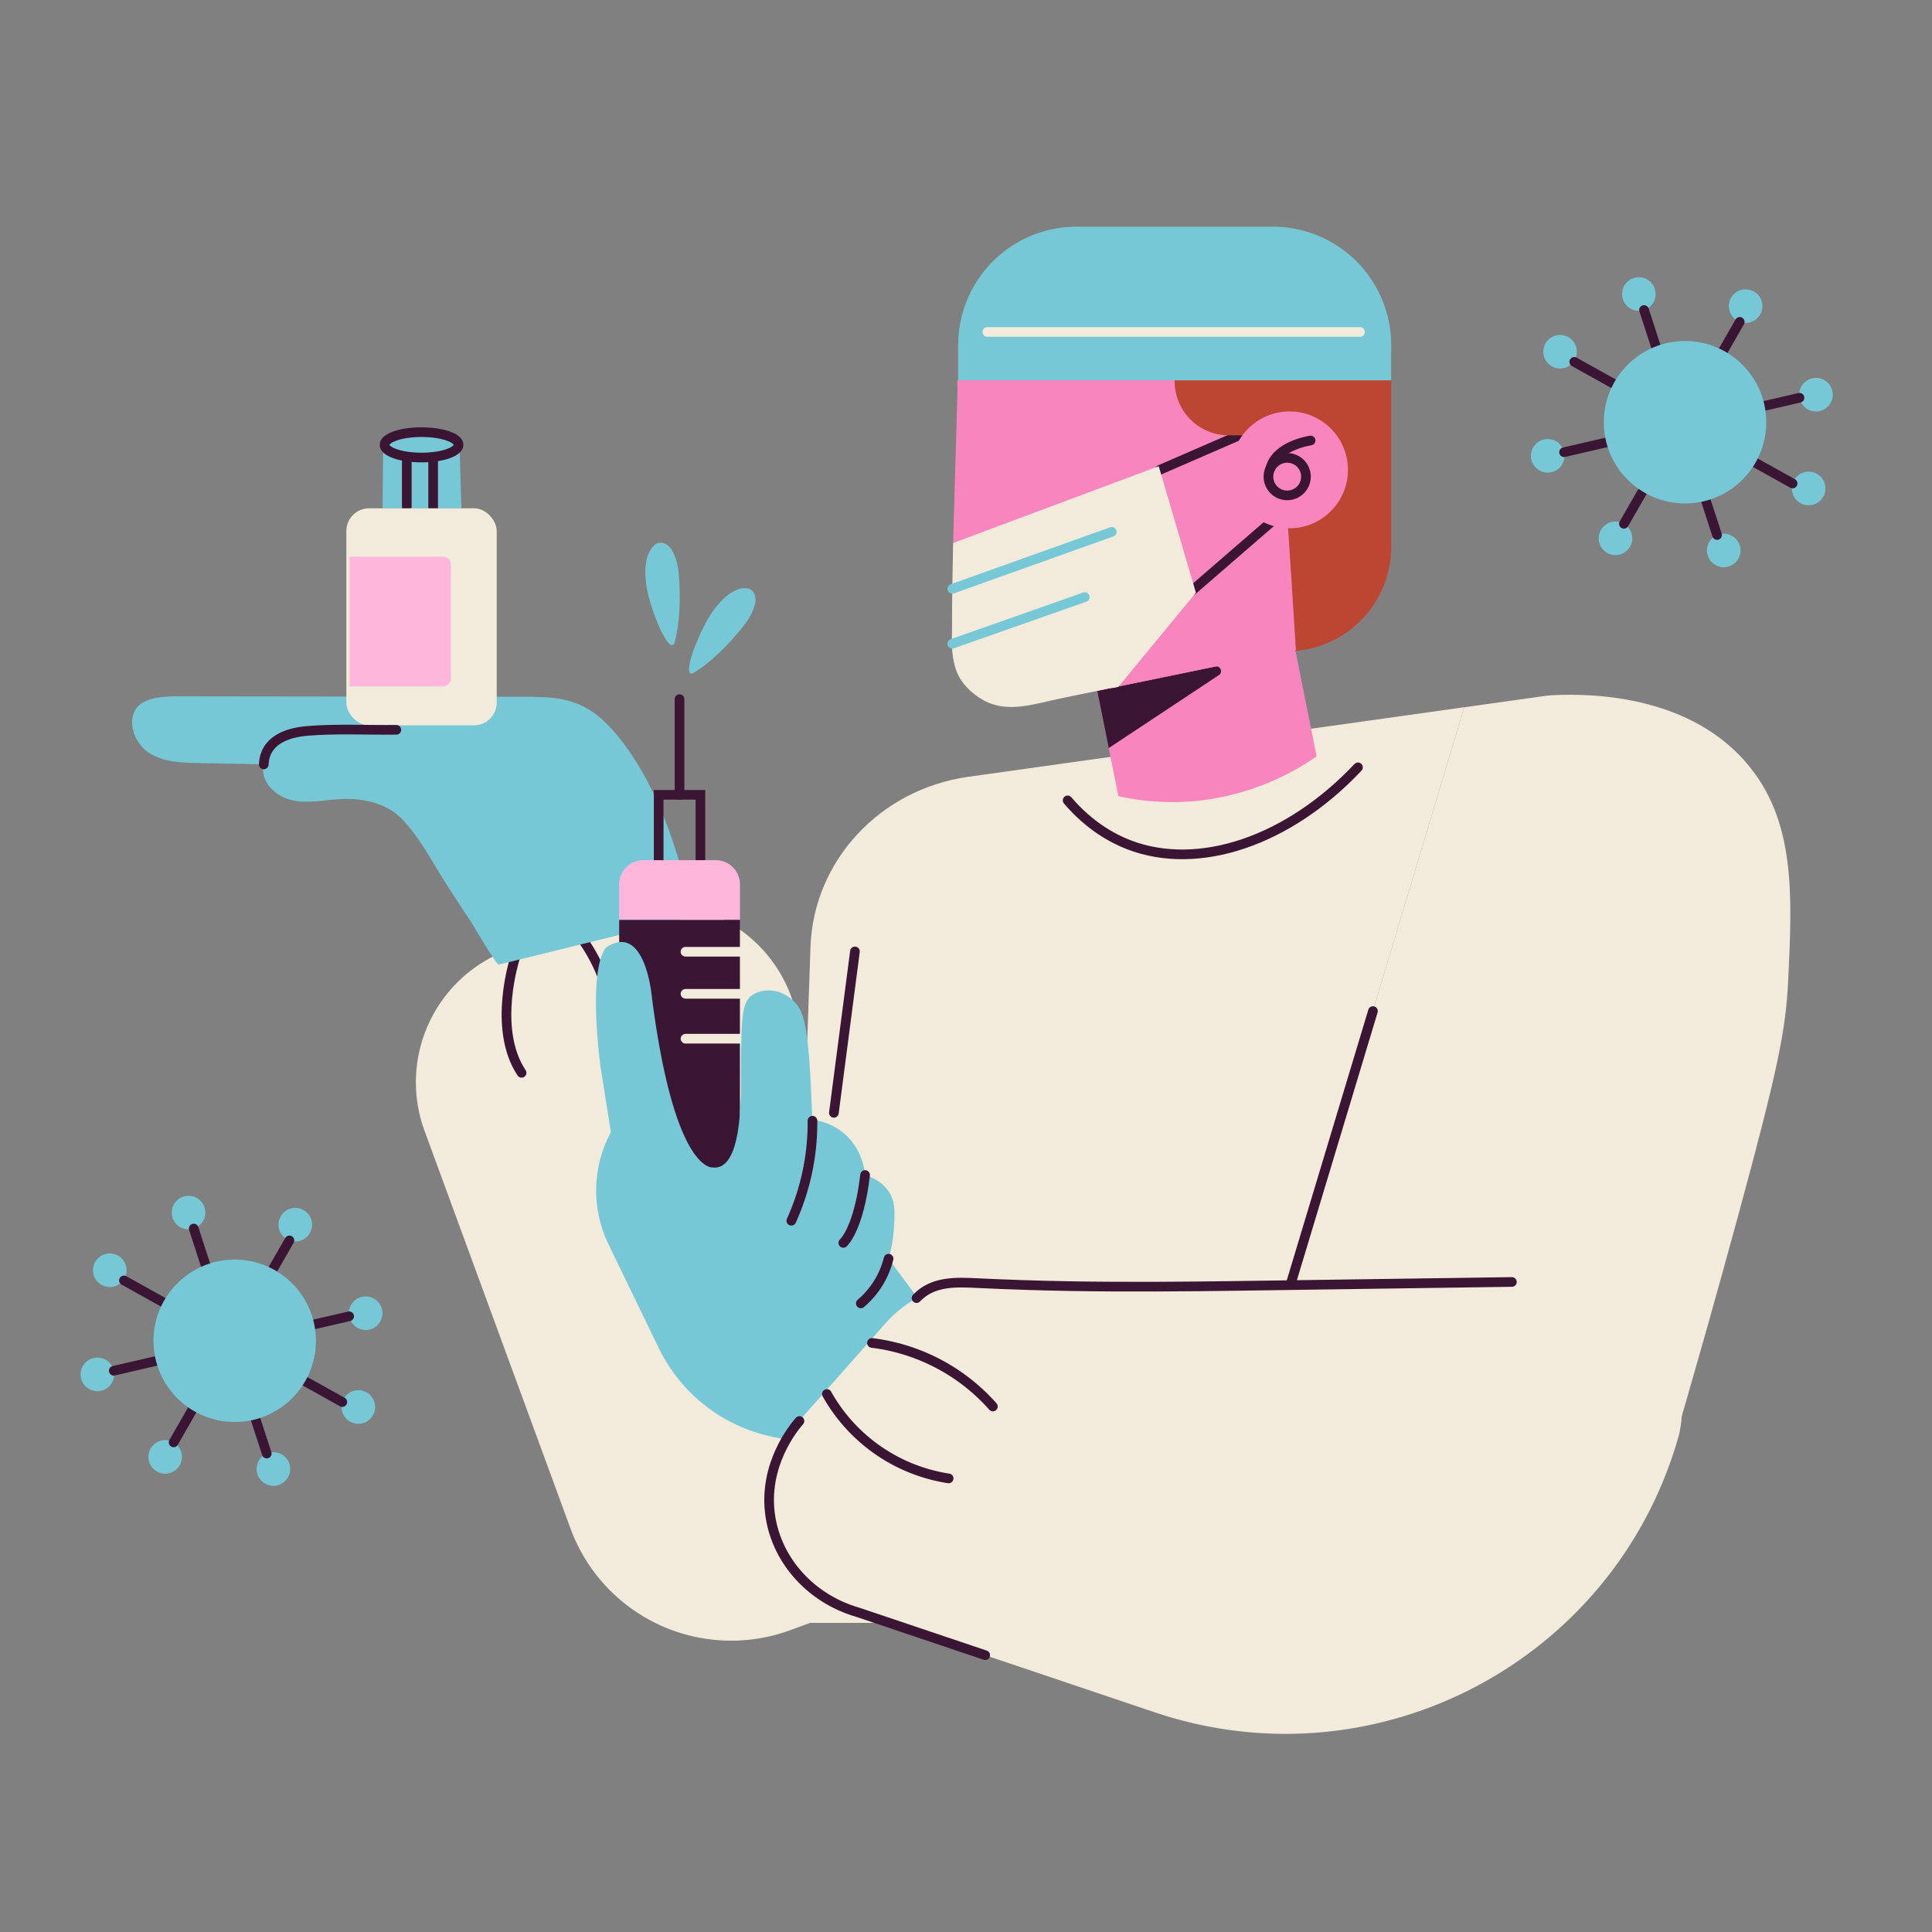
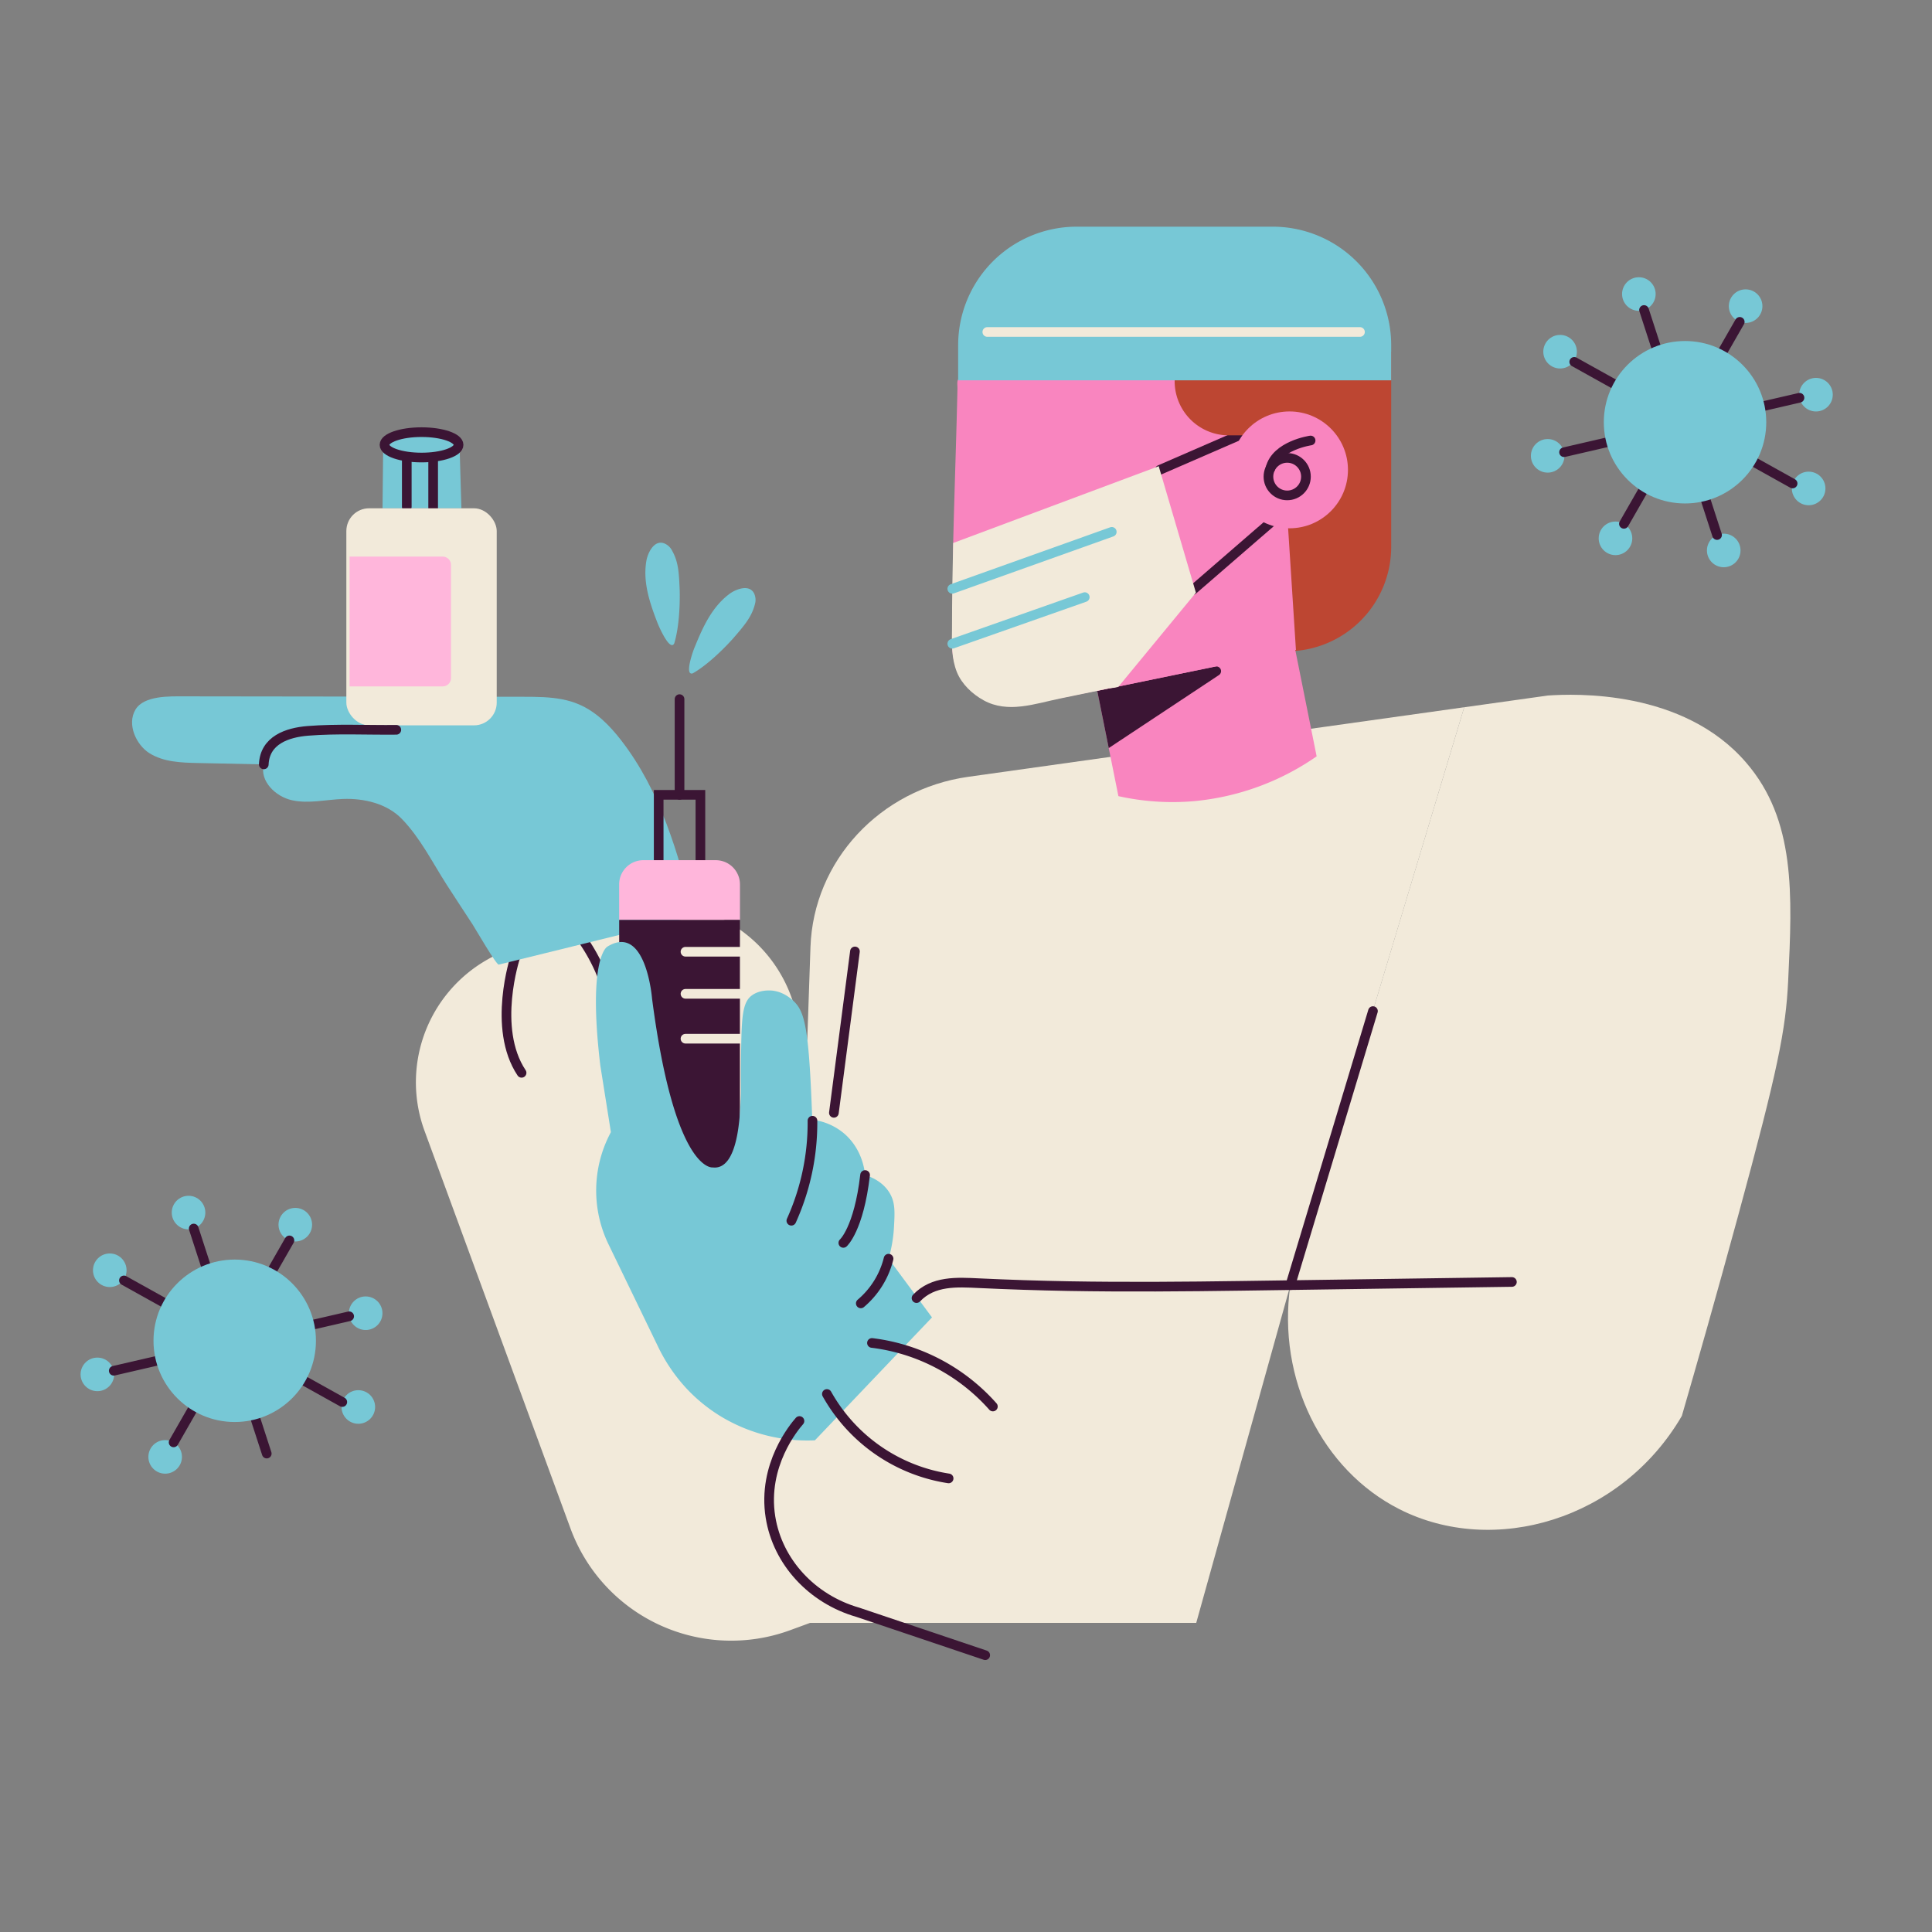
<svg xmlns="http://www.w3.org/2000/svg" id="Illustrations" viewBox="0 0 1000 1000">
  <rect x="0" y="0" width="1000" height="1000" fill="#808080" stroke="none" />
  <defs>
    <style>.cls-1{fill:#f2eada;}.cls-2{fill:#bd4632;}.cls-3{fill:#f985bf;}.cls-4{fill:#3b1534;}.cls-5,.cls-8,.cls-9{fill:none;stroke-linecap:round;stroke-miterlimit:10;stroke-width:5px;}.cls-5{stroke:#3b1534;}.cls-6{fill:#77c8d6;}.cls-7{fill:#ffb6db;}.cls-8{stroke:#f2eada;}.cls-9{stroke:#77c8d6;}</style>
  </defs>
  <path class="cls-1" d="M757.87,366.07l-256.67,36c-45.75,6.42-80.17,43.53-81.7,88.1L407.49,840H619.17l48.72-174.77Q712.88,515.63,757.87,366.07Z" />
  <path class="cls-1" d="M801.19,360l-43.32,6.08q-45,149.55-90,299.11c-6.93,48.73,16.48,95.64,56.35,115.91,48.92,24.86,114.88,5.67,146.3-48.23,7.63-26.27,17.73-61.71,29.2-103.85,20.63-75.82,24.59-95.9,25.83-121.32,2.19-45,3.88-83.29-21.77-113C871.19,356.79,814.93,359.07,801.19,360Z" />
  <path class="cls-2" d="M666,337.11H647.63v-155h72.45V283A54.06,54.06,0,0,1,666,337.11Z" />
  <path class="cls-1" d="M432.41,835.19,409,843.78a88.6,88.6,0,0,1-113.71-52.63L219.75,585.36a73,73,0,0,1,43.37-93.71l52.64-19.33a73,73,0,0,1,93.71,43.37L485,721.48A88.6,88.6,0,0,1,432.41,835.19Z" />
  <path class="cls-3" d="M681.49,391.48a132.42,132.42,0,0,1-63.76,23.22,129,129,0,0,1-38.85-2.62q-8.7-43.36-17.41-86.72l102.61-20.59Z" />
  <path class="cls-4" d="M567.94,357.59,629.11,345a2.43,2.43,0,0,1,1.83,4.4l-57.06,37.8Z" />
  <path class="cls-3" d="M661.5,192.49l-46.94.89L552,194.56l-31.29.6-15.64.29c-2.16,0-6.2-.68-8.16.15s-1.28,3.4-1.33,5.65c-.6,26.58-1.58,53.2-2.21,79.81l-.45,52.14c0,.13,0,.26,0,.39A31,31,0,0,0,530,365.11l49-9.81,91.77-18.93Q666.16,264.43,661.5,192.49Z" />
  <path class="cls-5" d="M600.31,243.2l50.6-22" />
  <path class="cls-5" d="M617.32,305.42l42.32-36.65" />
  <path class="cls-2" d="M670.79,225.34H636a28,28,0,0,1-28-28V180.21h62.78Z" />
  <circle class="cls-3" cx="667.46" cy="243.2" r="30.24" />
  <circle class="cls-5" cx="666.25" cy="246.71" r="9.71" />
  <path class="cls-6" d="M720.08,196.85H495.94V178.66a61.33,61.33,0,0,1,61.33-61.33H658.75a61.33,61.33,0,0,1,61.33,61.33Z" />
  <path class="cls-5" d="M678.37,228s-17.85,2.53-20.78,14.38" />
  <line class="cls-5" x1="710.64" y1="523.34" x2="667.89" y2="665.18" />
-   <path class="cls-5" d="M552.6,414.27C564.15,427.75,576,434,584.1,437.18c36.41,14.1,83.07-2.06,118.78-40" />
  <circle class="cls-6" cx="848.27" cy="152.19" r="8.69" />
  <circle class="cls-6" cx="903.53" cy="158.46" r="8.69" />
  <circle class="cls-6" cx="939.95" cy="204.29" r="8.69" />
  <circle class="cls-6" cx="936.15" cy="252.82" r="8.69" />
  <circle class="cls-6" cx="892.2" cy="284.91" r="8.69" />
  <circle class="cls-6" cx="836.17" cy="278.64" r="8.69" />
  <circle class="cls-6" cx="801.08" cy="235.94" r="8.69" />
  <circle class="cls-6" cx="807.5" cy="182.04" r="8.69" />
  <line class="cls-5" x1="850.95" y1="160.46" x2="888.75" y2="276.93" />
  <line class="cls-5" x1="900.49" y1="166.59" x2="840.54" y2="271.13" />
  <line class="cls-5" x1="814.83" y1="187.3" x2="927.85" y2="250.25" />
  <line class="cls-5" x1="931.41" y1="205.88" x2="809.56" y2="234.06" />
  <circle class="cls-6" cx="872.17" cy="218.55" r="42.04" />
  <circle class="cls-6" cx="97.59" cy="627.63" r="8.69" />
  <circle class="cls-6" cx="152.85" cy="633.9" r="8.69" />
  <circle class="cls-6" cx="189.27" cy="679.72" r="8.69" />
  <circle class="cls-6" cx="185.47" cy="728.25" r="8.69" />
-   <circle class="cls-6" cx="141.52" cy="760.35" r="8.69" />
  <circle class="cls-6" cx="85.49" cy="754.08" r="8.69" />
  <circle class="cls-6" cx="50.4" cy="711.38" r="8.69" />
  <circle class="cls-6" cx="56.82" cy="657.48" r="8.69" />
  <line class="cls-5" x1="100.27" y1="635.89" x2="138.07" y2="752.37" />
  <line class="cls-5" x1="149.81" y1="642.03" x2="89.86" y2="746.57" />
  <line class="cls-5" x1="64.15" y1="662.74" x2="177.17" y2="725.69" />
  <line class="cls-5" x1="180.73" y1="681.31" x2="58.88" y2="709.5" />
  <circle class="cls-6" cx="121.49" cy="693.99" r="42.04" />
  <path class="cls-5" d="M266.69,495.42s-12.14,36.73,3.28,59.87" />
  <path class="cls-5" d="M302.71,488a92.49,92.49,0,0,1,15.06,60.87" />
  <line class="cls-5" x1="442.52" y1="492.46" x2="431.62" y2="576" />
  <path class="cls-6" d="M281.31,360.85c-3.5-.18-7-.2-10.5-.2l-175.47-.22c-7.39,0-20.83-.52-25.23,6.87-4.55,7.64.41,18.24,7.2,22.53,7.31,4.61,16.43,4.93,25.07,5.11l34.15.71c-2.24,8.54,6,16.69,14.66,18.57s17.54-.34,26.35-.68c10.78-.4,22.7,2.32,30.44,10.32,9.61,9.92,15.78,22.45,23.18,34,4.46,6.93,9,13.8,13.49,20.69,1.3,2,12.28,21,13.51,20.73l101-24.87c-7.81-32.26-17.36-65.11-37.72-91.32-5.88-7.57-12.85-14.67-21.67-18.45C294,362.11,287.67,361.19,281.31,360.85Z" />
  <rect class="cls-5" x="340.93" y="411.4" width="21.6" height="38.29" />
  <path class="cls-7" d="M383,457.76a12.53,12.53,0,0,0-12.53-12.53H333a12.53,12.53,0,0,0-12.53,12.53v18.39H383Z" />
  <rect class="cls-4" x="320.49" y="476.15" width="62.49" height="142.09" />
  <line class="cls-8" x1="382.98" y1="492.62" x2="354.81" y2="492.62" />
  <line class="cls-8" x1="382.98" y1="514.4" x2="354.81" y2="514.4" />
  <line class="cls-8" x1="382.98" y1="537.63" x2="354.81" y2="537.63" />
  <line class="cls-5" x1="351.73" y1="411.4" x2="351.73" y2="361.87" />
  <path class="cls-6" d="M348.4,333.74a1.84,1.84,0,0,0,.36-.35,1.68,1.68,0,0,0,.28-.54c3.41-11.43,2.75-27.64,2.75-27.64-.36-8.94-.67-14.41-3.89-20.15a7.9,7.9,0,0,0-3.94-3.75c-5.36-2.18-8.69,4.87-9.4,9-1.88,11,1.74,21.7,5.67,31.88C340.81,323.73,345.8,335.4,348.4,333.74Z" />
  <path class="cls-6" d="M357.72,348.61a1.19,1.19,0,0,0,.5,0,2,2,0,0,0,.58-.21c10.31-6,20.93-18.26,20.93-18.26,5.85-6.76,9.37-11,11-17.35a8,8,0,0,0-.31-5.43c-2.42-5.26-9.67-2.39-13,.15-8.93,6.75-13.6,17-17.7,27.11C359,336.12,354.69,348,357.72,348.61Z" />
  <path class="cls-6" d="M368.89,604.26s-19.65,2.93-31.39-87.42c0,0-3.09-39.18-23.13-26.86,0,0-10.39,5.32-3.63,61.62L316.2,586s-.31.56-.82,1.58a63.8,63.8,0,0,0-.36,56.58l25.54,52.76a87.33,87.33,0,0,0,16.18,23.23,85.08,85.08,0,0,0,16,12.76,86.64,86.64,0,0,0,49.06,12.6l60.6-63.62L459.92,651.5a72,72,0,0,0,2.8-16.36c.43-7.72.7-12.65-2.19-17.55-3.43-5.82-9.37-8.33-12.76-9.4-.22-2.34-1.51-13.92-11.47-22a31.15,31.15,0,0,0-15.9-6.61c-.11-3.63-.3-8.92-.6-15.3-1.62-34.06-3.84-41.39-9.23-46.3-1.26-1.15-5.67-5.16-12.08-5.32-1.17,0-6-.15-9.77,2.91-4.34,3.57-4.81,11.16-5.08,26.22-.36,19.71.09,21.22-.2,26.38C383,576.08,382.46,605.9,368.89,604.26Z" />
  <path class="cls-5" d="M409.6,631.84a122.9,122.9,0,0,0,10.93-51.75" />
  <path class="cls-5" d="M436.51,643.32s8-7.08,11.26-35.13" />
  <path class="cls-5" d="M445.55,674.63a44.18,44.18,0,0,0,14.37-23.13" />
  <path class="cls-6" d="M237.84,229.47a36,36,0,0,0-39.49.15L198,263.09h40.83Q238.31,246.28,237.84,229.47Z" />
  <ellipse class="cls-5" cx="218.19" cy="230.25" rx="19.17" ry="6.57" />
  <line class="cls-5" x1="224.2" y1="263.09" x2="224.2" y2="238.36" />
  <line class="cls-5" x1="210.55" y1="262.33" x2="210.55" y2="237.6" />
  <rect class="cls-1" x="179.27" y="263.09" width="77.83" height="112.35" rx="11.77" />
  <path class="cls-7" d="M229.13,355.27h-48.2V288.09h48.2a4.3,4.3,0,0,1,4.3,4.31V351A4.3,4.3,0,0,1,229.13,355.27Z" />
  <path class="cls-5" d="M136.53,395.65c.53-12.52,12.11-16.5,22.85-17.36,15.07-1.21,30.63-.37,45.75-.54" />
  <line class="cls-8" x1="511.03" y1="171.83" x2="703.92" y2="171.83" />
-   <path class="cls-1" d="M597.72,886.29,444,834.51c-43.14-14.53-57.51-68.34-27.37-102.44l41.58-47a63.64,63.64,0,0,1,51.4-21.38l296.25-.21A64.81,64.81,0,0,1,869,742.83h0C836.34,859.5,712.55,925,597.72,886.29Z" />
  <path class="cls-5" d="M428,721.53a87.42,87.42,0,0,0,63,43.69" />
  <path class="cls-5" d="M451.33,695.11A99.85,99.85,0,0,1,513.91,728" />
  <path class="cls-5" d="M782.56,663.54l-139.8,2c-29.39.42-59.86.67-89.67.15q-23.21-.42-46.39-1.51c-11.45-.54-23.7-1.34-32.31,7.71" />
  <path class="cls-5" d="M509.94,856.72,444,834.51c-23.81-6.85-41.5-26.1-45.2-49.22-4.33-27.06,12.49-46.92,15-49.78" />
  <path class="cls-1" d="M599.75,241.3l-106.4,39.76c-.35,14.83-.59,29.65-.59,44.46-.17,7.58-.3,15.4,2.55,22.42,2.53,6.22,8,11.35,13.79,14.53,12.58,6.94,26.57,1.77,39.52-.9l12.3-2.54,8.34-1.72,4.7-1c.94-.19,4.49-.35,5.06-1L619,306.77Z" />
  <line class="cls-9" x1="492.9" y1="304.77" x2="575.45" y2="275.29" />
  <line class="cls-9" x1="492.9" y1="333.2" x2="561.47" y2="309.07" />
</svg>